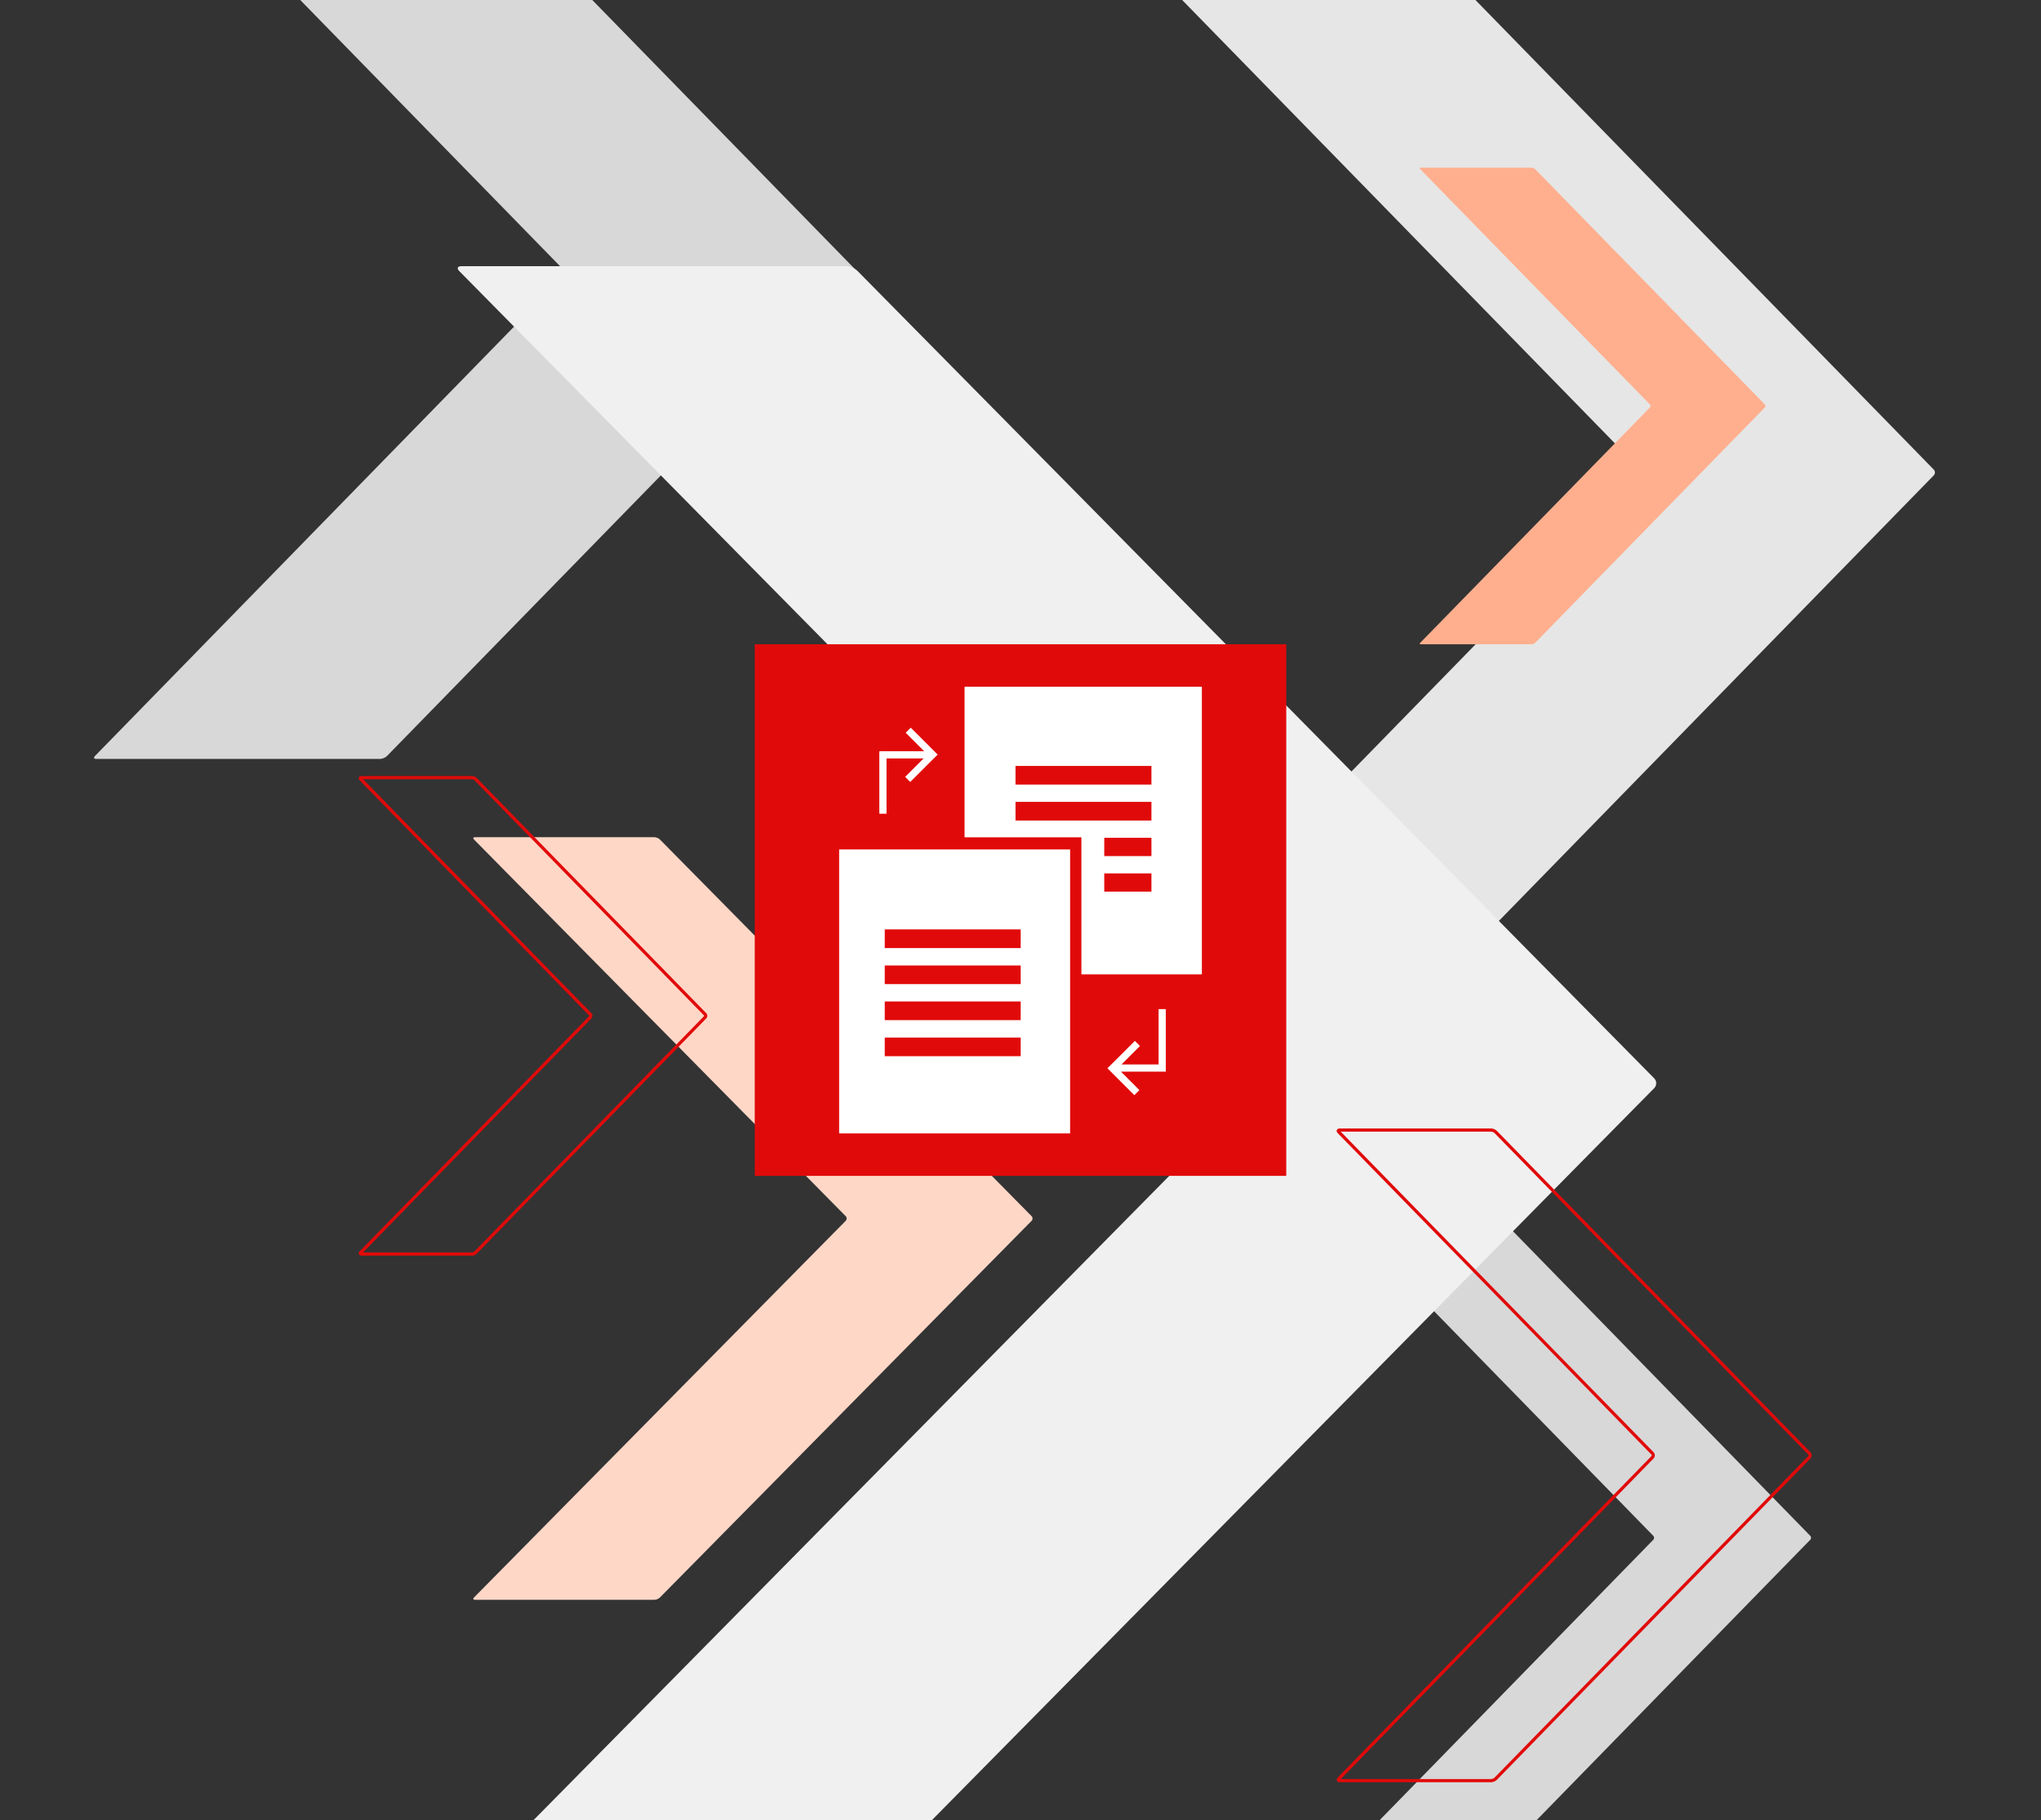
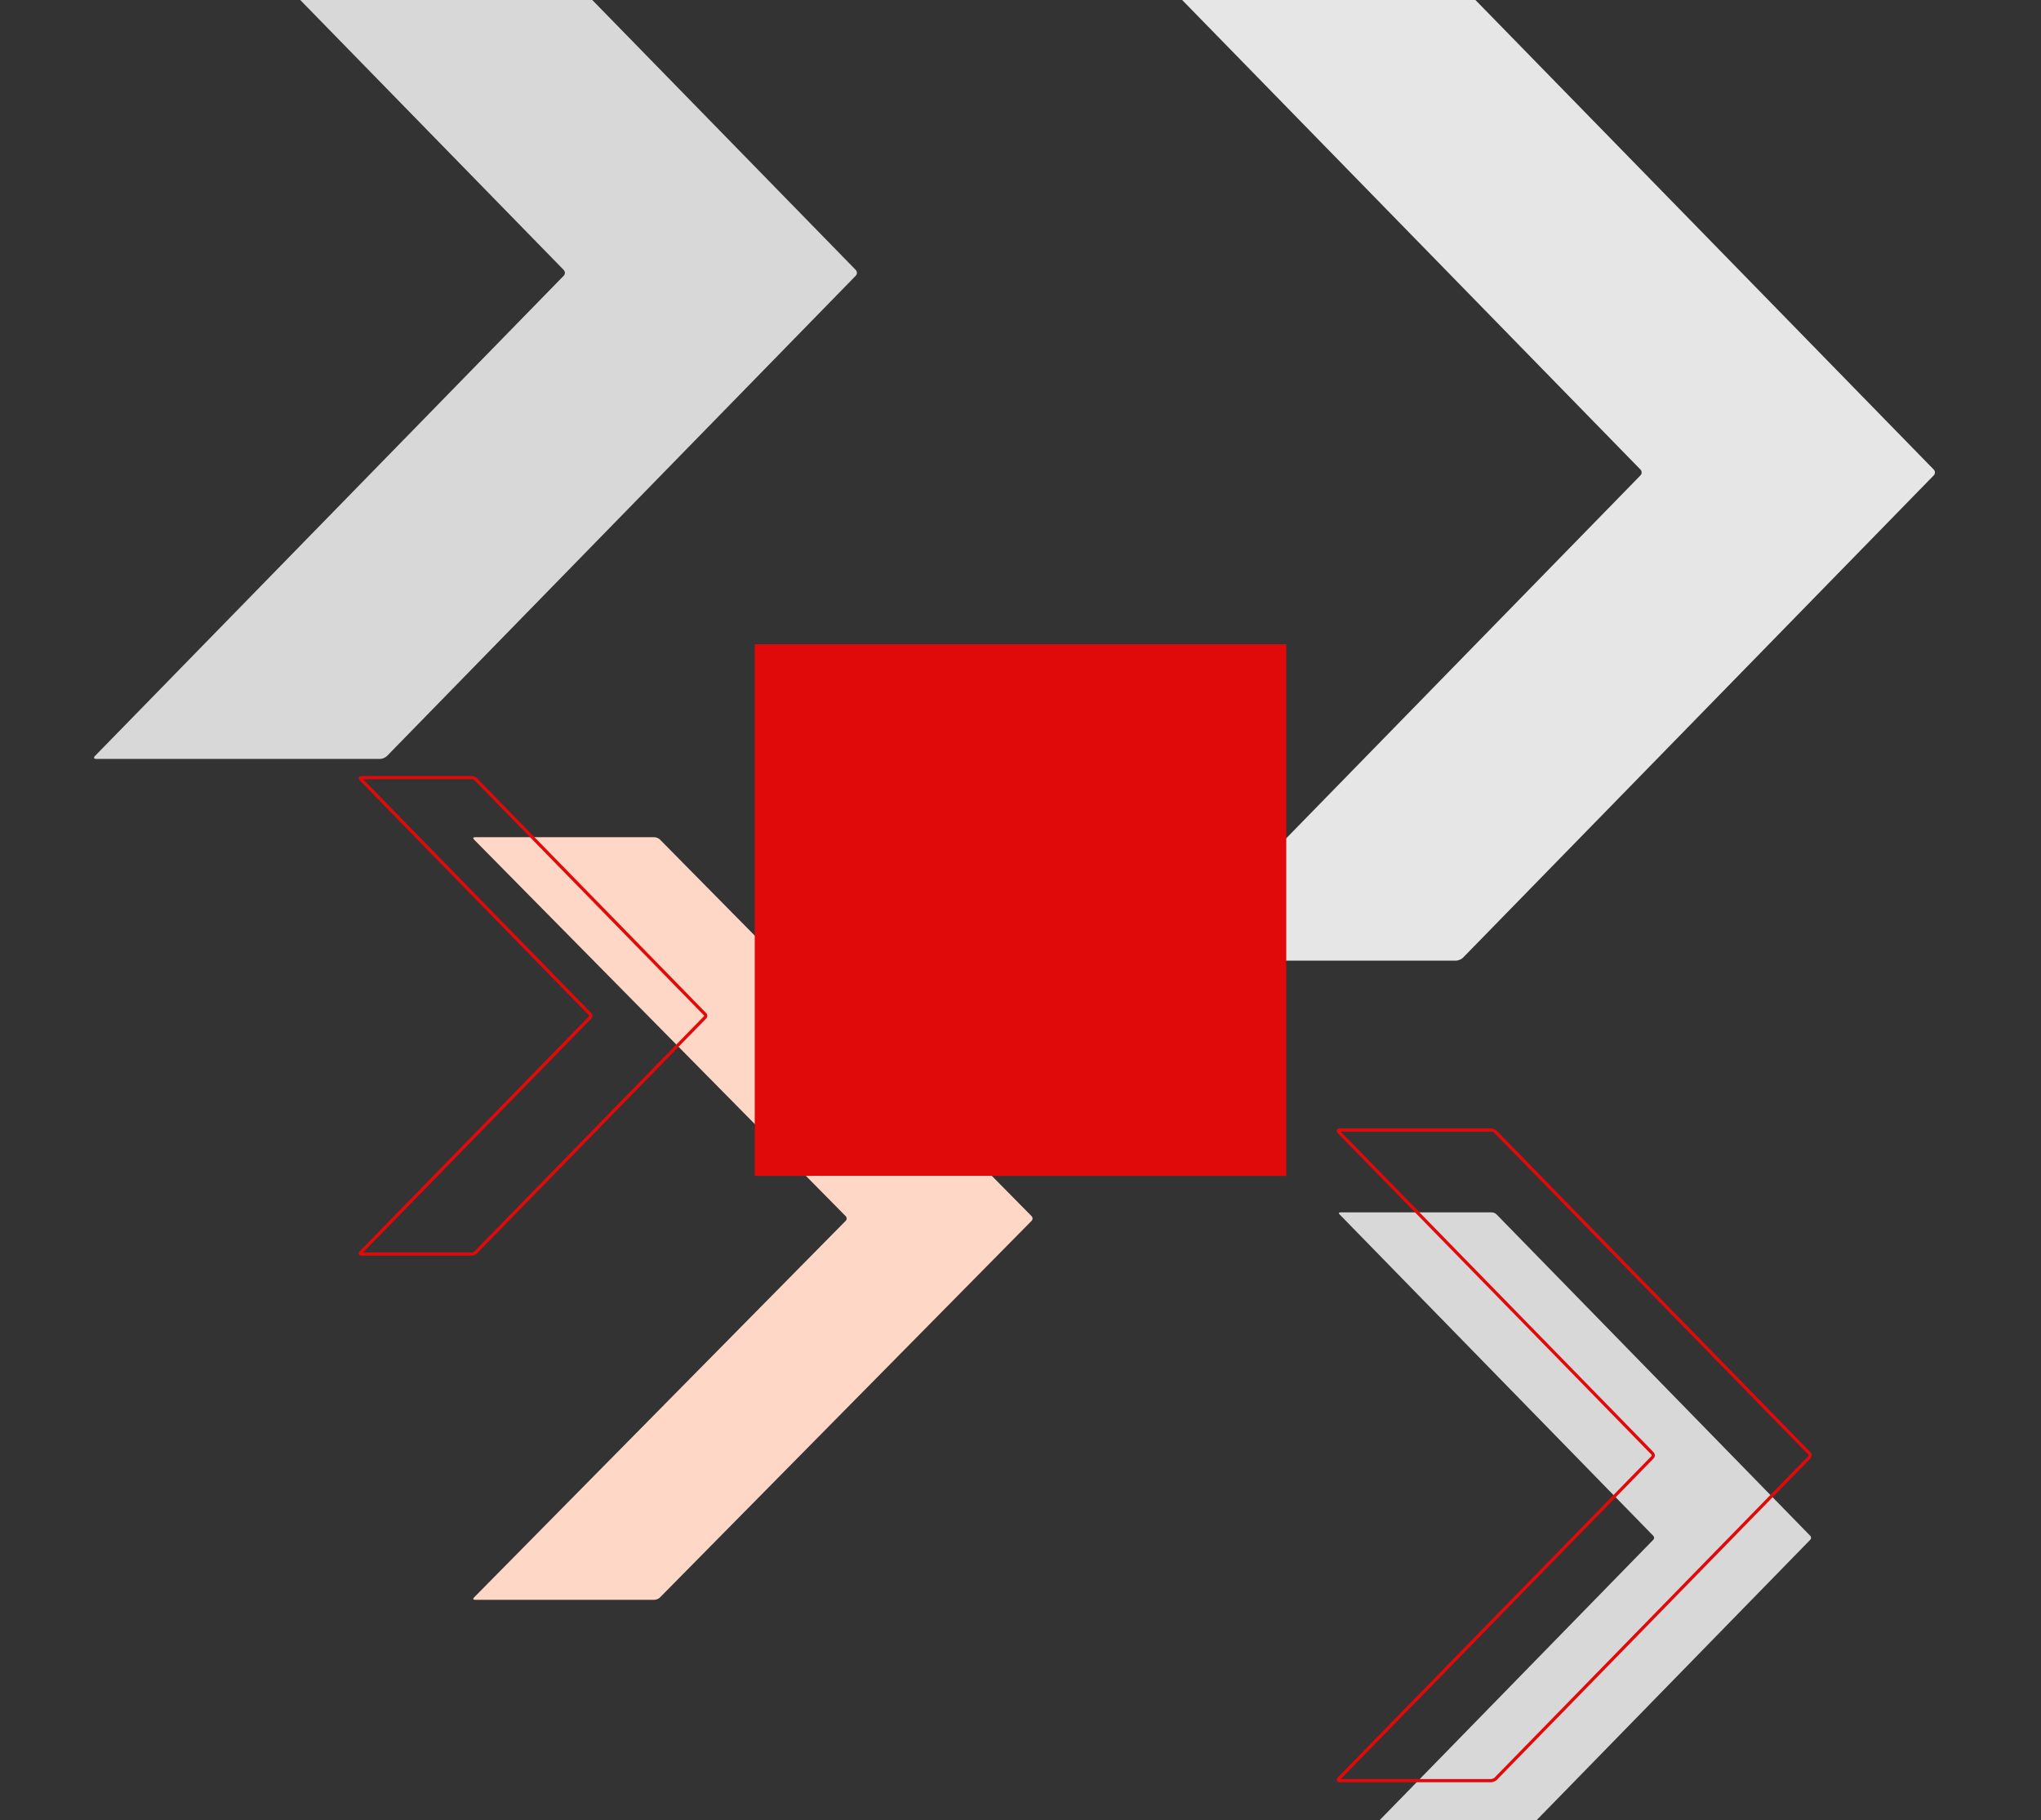
<svg xmlns="http://www.w3.org/2000/svg" version="1.1" id="B2B_x2F_EDI" x="0px" y="0px" viewBox="0 0 480 428" style="enable-background:new 0 0 480 428;" xml:space="preserve">
  <rect x="0" y="0" width="480" height="428" fill="#333333" stroke="none" />
  <style type="text/css">
	.st0{fill:#D8D8D8;}
	.st1{fill:#E6E6E6;}
	.st2{fill:#F0F0F0;}
	.st3{fill:#FFD7C7;}
	.st4{fill:#FFAF8E;}
	.st5{fill:none;stroke:#E10A0A;stroke-width:0.75;stroke-miterlimit:10;}
	.st6{fill:#E10A0A;}
	.st7{fill:#FFFFFF;}
</style>
  <path id="_x34_" class="st0" d="M425.739,361.15l-73.799-75.604c-0.247-0.253-0.734-0.46-1.086-0.46h-35.64  c-0.352,0-0.435,0.208-0.188,0.46l73.799,75.604c0.247,0.251,0.247,0.665,0,0.918L324.466,428h36.914l64.358-65.933  C425.985,361.815,425.985,361.401,425.739,361.15z" />
  <path id="_x31_" class="st0" d="M132.569,64.844L22.33,177.774c-0.368,0.378-0.243,0.687,0.278,0.687h66.786  c0.521,0,1.248-0.31,1.616-0.687L201.25,64.843c0.369-0.376,0.369-0.996,0-1.372L139.291,0h-68.68l61.958,63.472  C132.939,63.848,132.939,64.467,132.569,64.844z" />
  <path id="_x33_" class="st1" d="M385.799,111.789L275.09,225.2c-0.37,0.379-0.244,0.69,0.279,0.69h67.07  c0.523,0,1.254-0.311,1.623-0.69l110.709-113.411c0.371-0.378,0.371-1,0-1.378L346.992,0H278.02l107.779,110.411  C386.17,110.789,386.17,111.411,385.799,111.789z" />
-   <path id="_x32_" class="st2" d="M389.037,253.568L201.7,63.746c-0.623-0.635-1.861-1.153-2.751-1.153h-90.468  c-0.889,0-1.101,0.518-0.472,1.153l187.332,189.823c0.63,0.633,0.63,1.673,0,2.305L125.472,428h93.691l169.874-172.127  C389.661,255.242,389.661,254.202,389.037,253.568z" />
  <path id="_x31__Orange_00000008138842698081755740000009872478541402699705_" class="st3" d="M242.621,285.99l-87.426-88.584  c-0.287-0.297-0.868-0.539-1.28-0.539h-42.221c-0.412,0-0.515,0.242-0.222,0.539l87.426,88.584c0.293,0.296,0.293,0.78,0,1.075  l-87.426,88.584c-0.293,0.297-0.19,0.54,0.222,0.54h42.221c0.412,0,0.993-0.243,1.28-0.54l87.426-88.584  C242.914,286.77,242.914,286.286,242.621,285.99" />
-   <path id="_x32__Orange_00000007422681516970159060000000035212219968217762_" class="st4" d="M415.069,95.126l-54.04-55.365  c-0.185-0.185-0.543-0.336-0.797-0.336h-26.101c-0.256,0-0.315,0.151-0.136,0.336l54.046,55.365c0.179,0.185,0.179,0.489,0,0.672  l-54.046,55.365c-0.179,0.186-0.119,0.337,0.136,0.337h26.101c0.254,0,0.612-0.151,0.797-0.337l54.04-55.365  C415.254,95.614,415.254,95.31,415.069,95.126" />
  <path id="_x31__Outline_00000049200315876719925410000009890848989216521103_" class="st5" d="M165.844,238.531l-54.008-55.337  c-0.178-0.185-0.536-0.336-0.791-0.336H84.96c-0.255,0-0.315,0.151-0.136,0.336l54.008,55.337c0.185,0.185,0.185,0.487,0,0.672  L84.823,294.54c-0.179,0.186-0.119,0.337,0.136,0.337h26.084c0.256,0,0.614-0.151,0.791-0.337l54.008-55.337  C166.028,239.018,166.028,238.716,165.844,238.531z" />
  <path id="_x32__Outline_00000057869661098305349480000008531197028762116228_" class="st5" d="M425.523,342.681l-73.757,75.574  c-0.247,0.253-0.736,0.459-1.088,0.459h-35.622c-0.346,0-0.435-0.206-0.188-0.459l73.765-75.574c0.247-0.253,0.247-0.666,0-0.918  l-73.765-75.574c-0.247-0.253-0.158-0.46,0.188-0.46h35.622c0.352,0,0.841,0.208,1.088,0.46l73.757,75.574  C425.77,342.014,425.77,342.428,425.523,342.681z" />
  <g id="B2B_x2F_EDI_Icon">
    <rect x="177.5" y="151.5" class="st6" width="125" height="125" />
-     <path class="st7" d="M226.841,161.481h55.812v67.634h-28.328l-0.003-30.119v-2.106h-2.059h-25.422v-4.209V161.481z    M214.197,171.113l6.325,6.325l-1.194,1.197l-0.009-0.009l-5.25,5.25l-1.194-1.194l4.341-4.341h-8.725v13.012H206.8v-14.7h1.691   h8.856L213,172.306L214.197,171.113z M238.825,184.491h31.969v-4.384h-31.969L238.825,184.491L238.825,184.491z M238.825,192.941   h31.969v-4.384h-31.969L238.825,192.941L238.825,192.941z M259.697,201.303h11.097v-4.294h-11.097L259.697,201.303L259.697,201.303   z M197.347,199.75h2.009h50.35h1.962v2.009v62.75v2.009h-1.962h-50.35h-2.009v-2.009v-62.75L197.347,199.75L197.347,199.75z    M259.697,209.666h11.097v-4.294h-11.097L259.697,209.666L259.697,209.666z M208.075,218.553v4.381h31.969v-4.381H208.075z    M208.075,227.028v4.381h31.969v-4.381H208.075z M208.075,239.884h31.969V235.5h-31.969V239.884z M272.478,237.288h1.691v14.7   h-1.691h-8.856l4.344,4.347l-1.194,1.194l-6.328-6.328l1.197-1.194l0.006,0.009l5.253-5.25l1.194,1.194l-4.341,4.341h8.725V237.288   z M208.075,248.359h31.969v-4.384h-31.969V248.359z" />
  </g>
</svg>